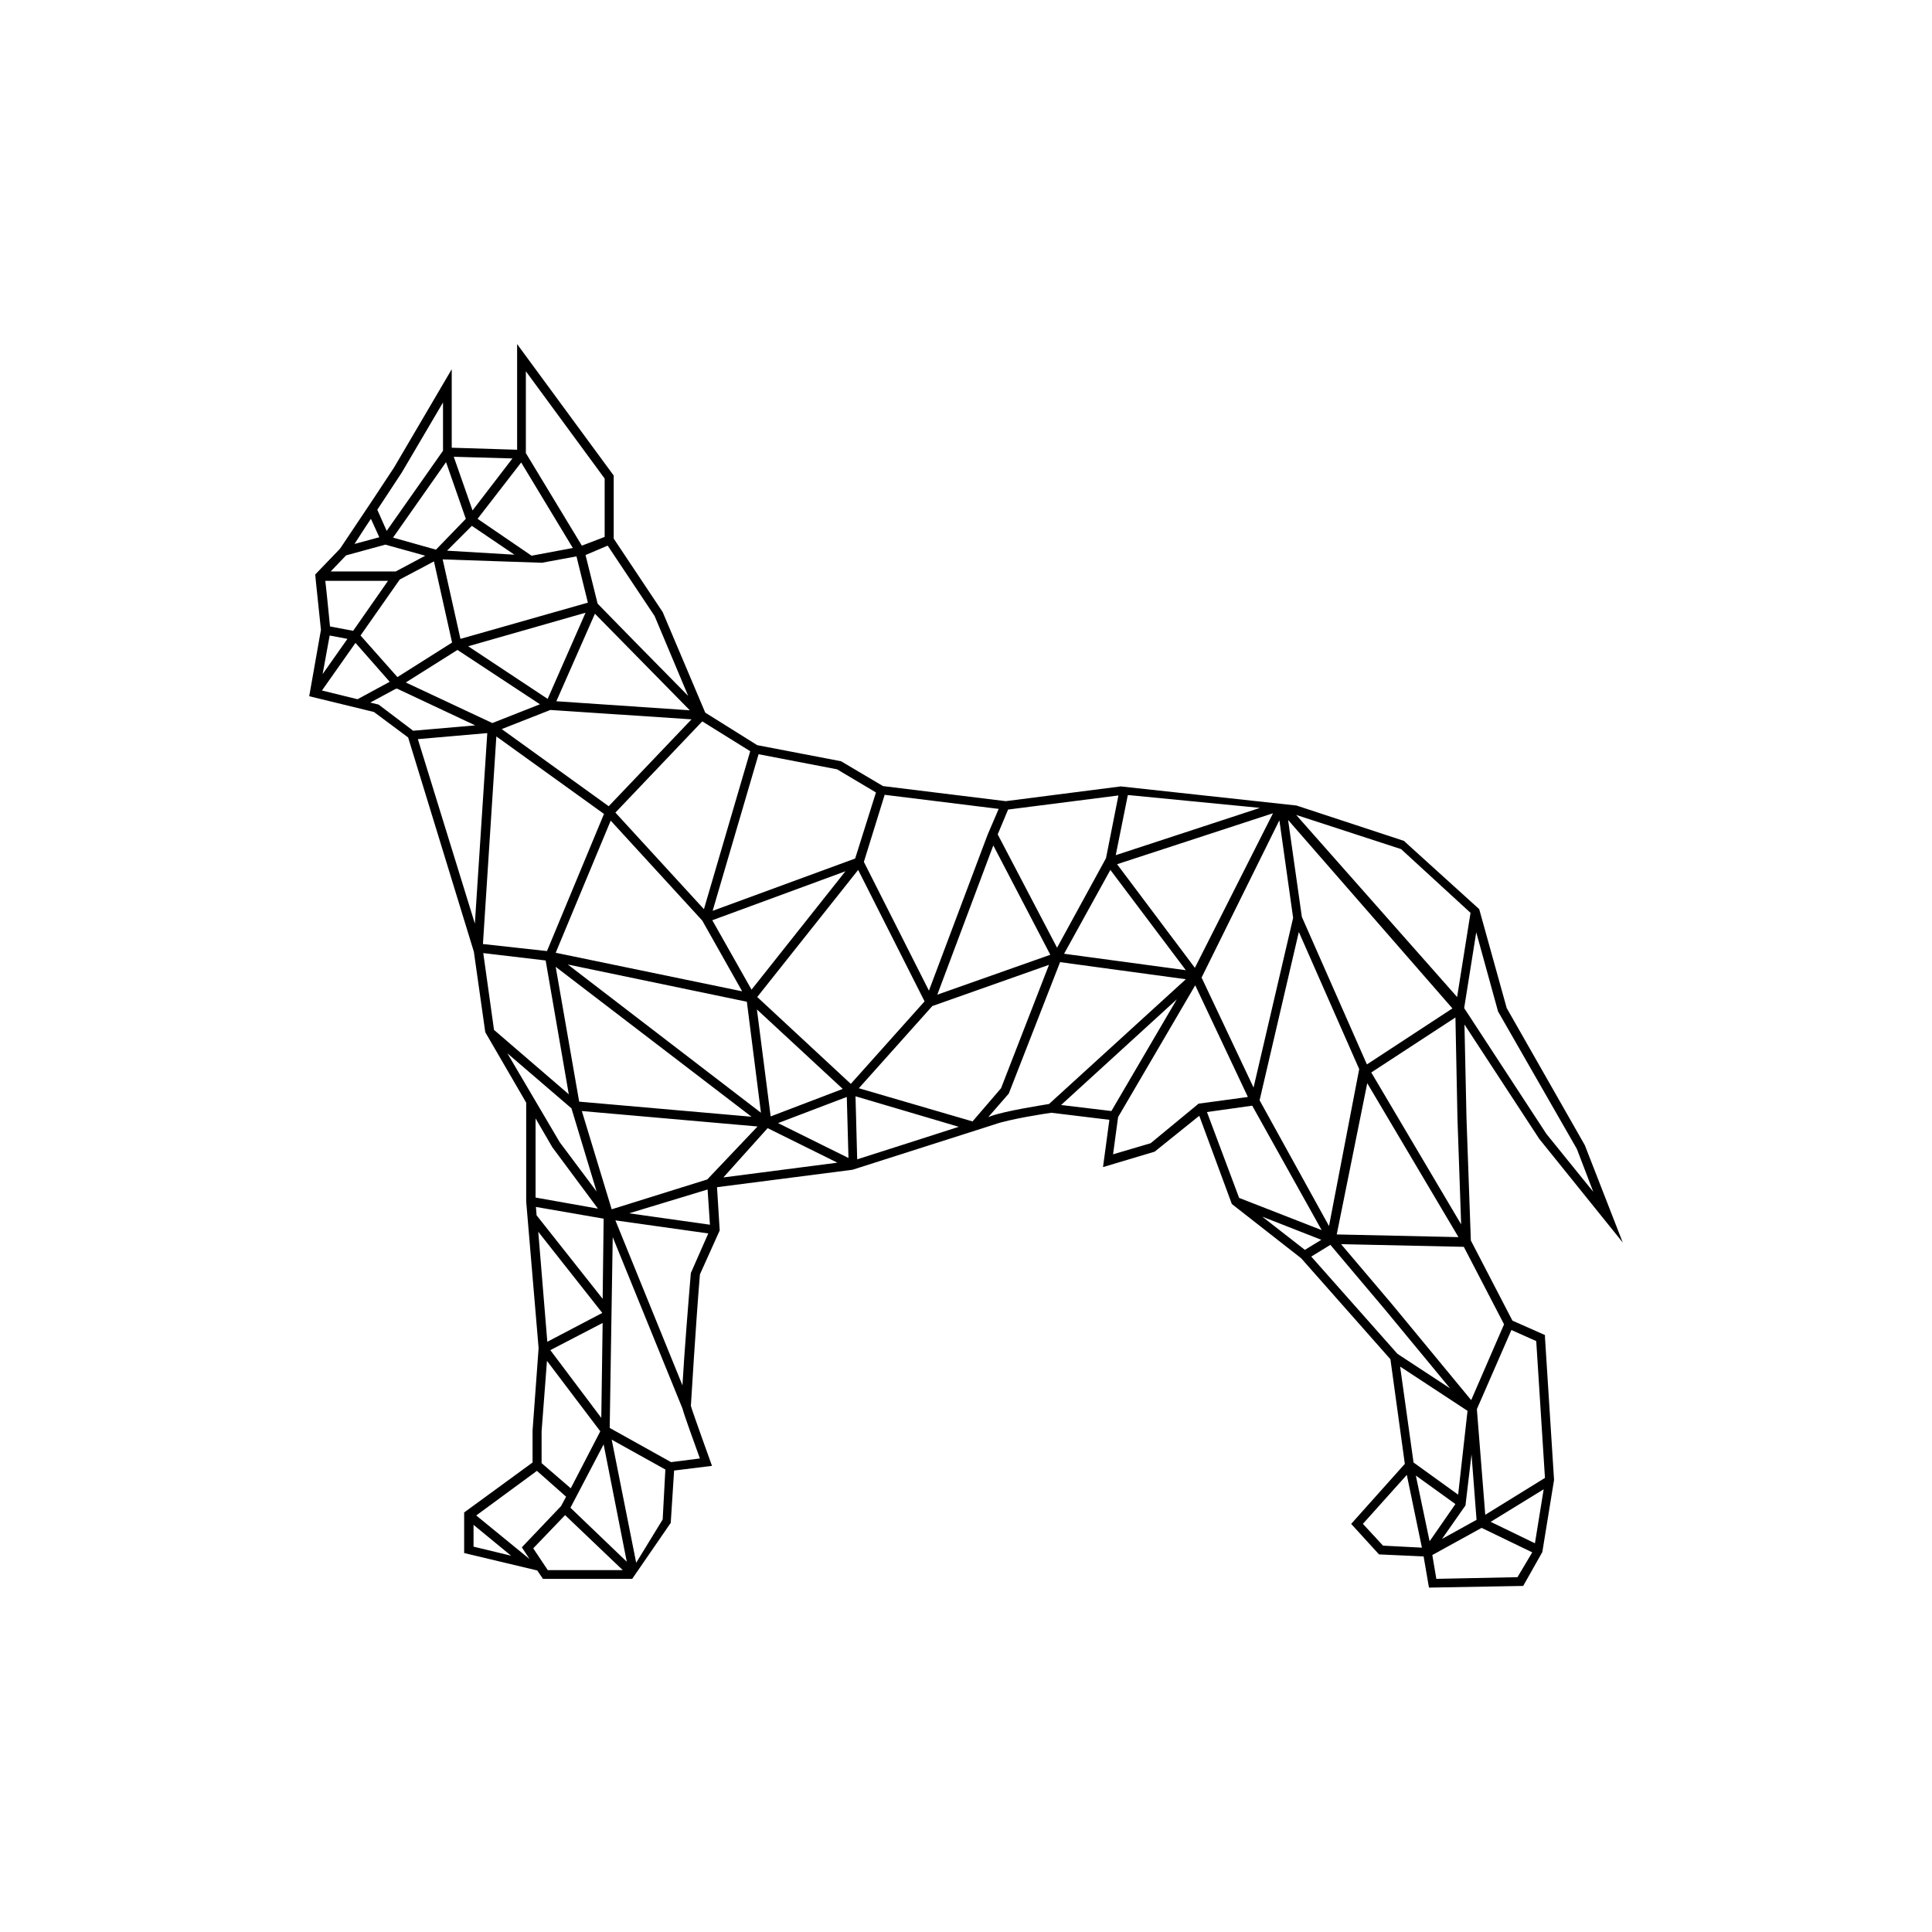
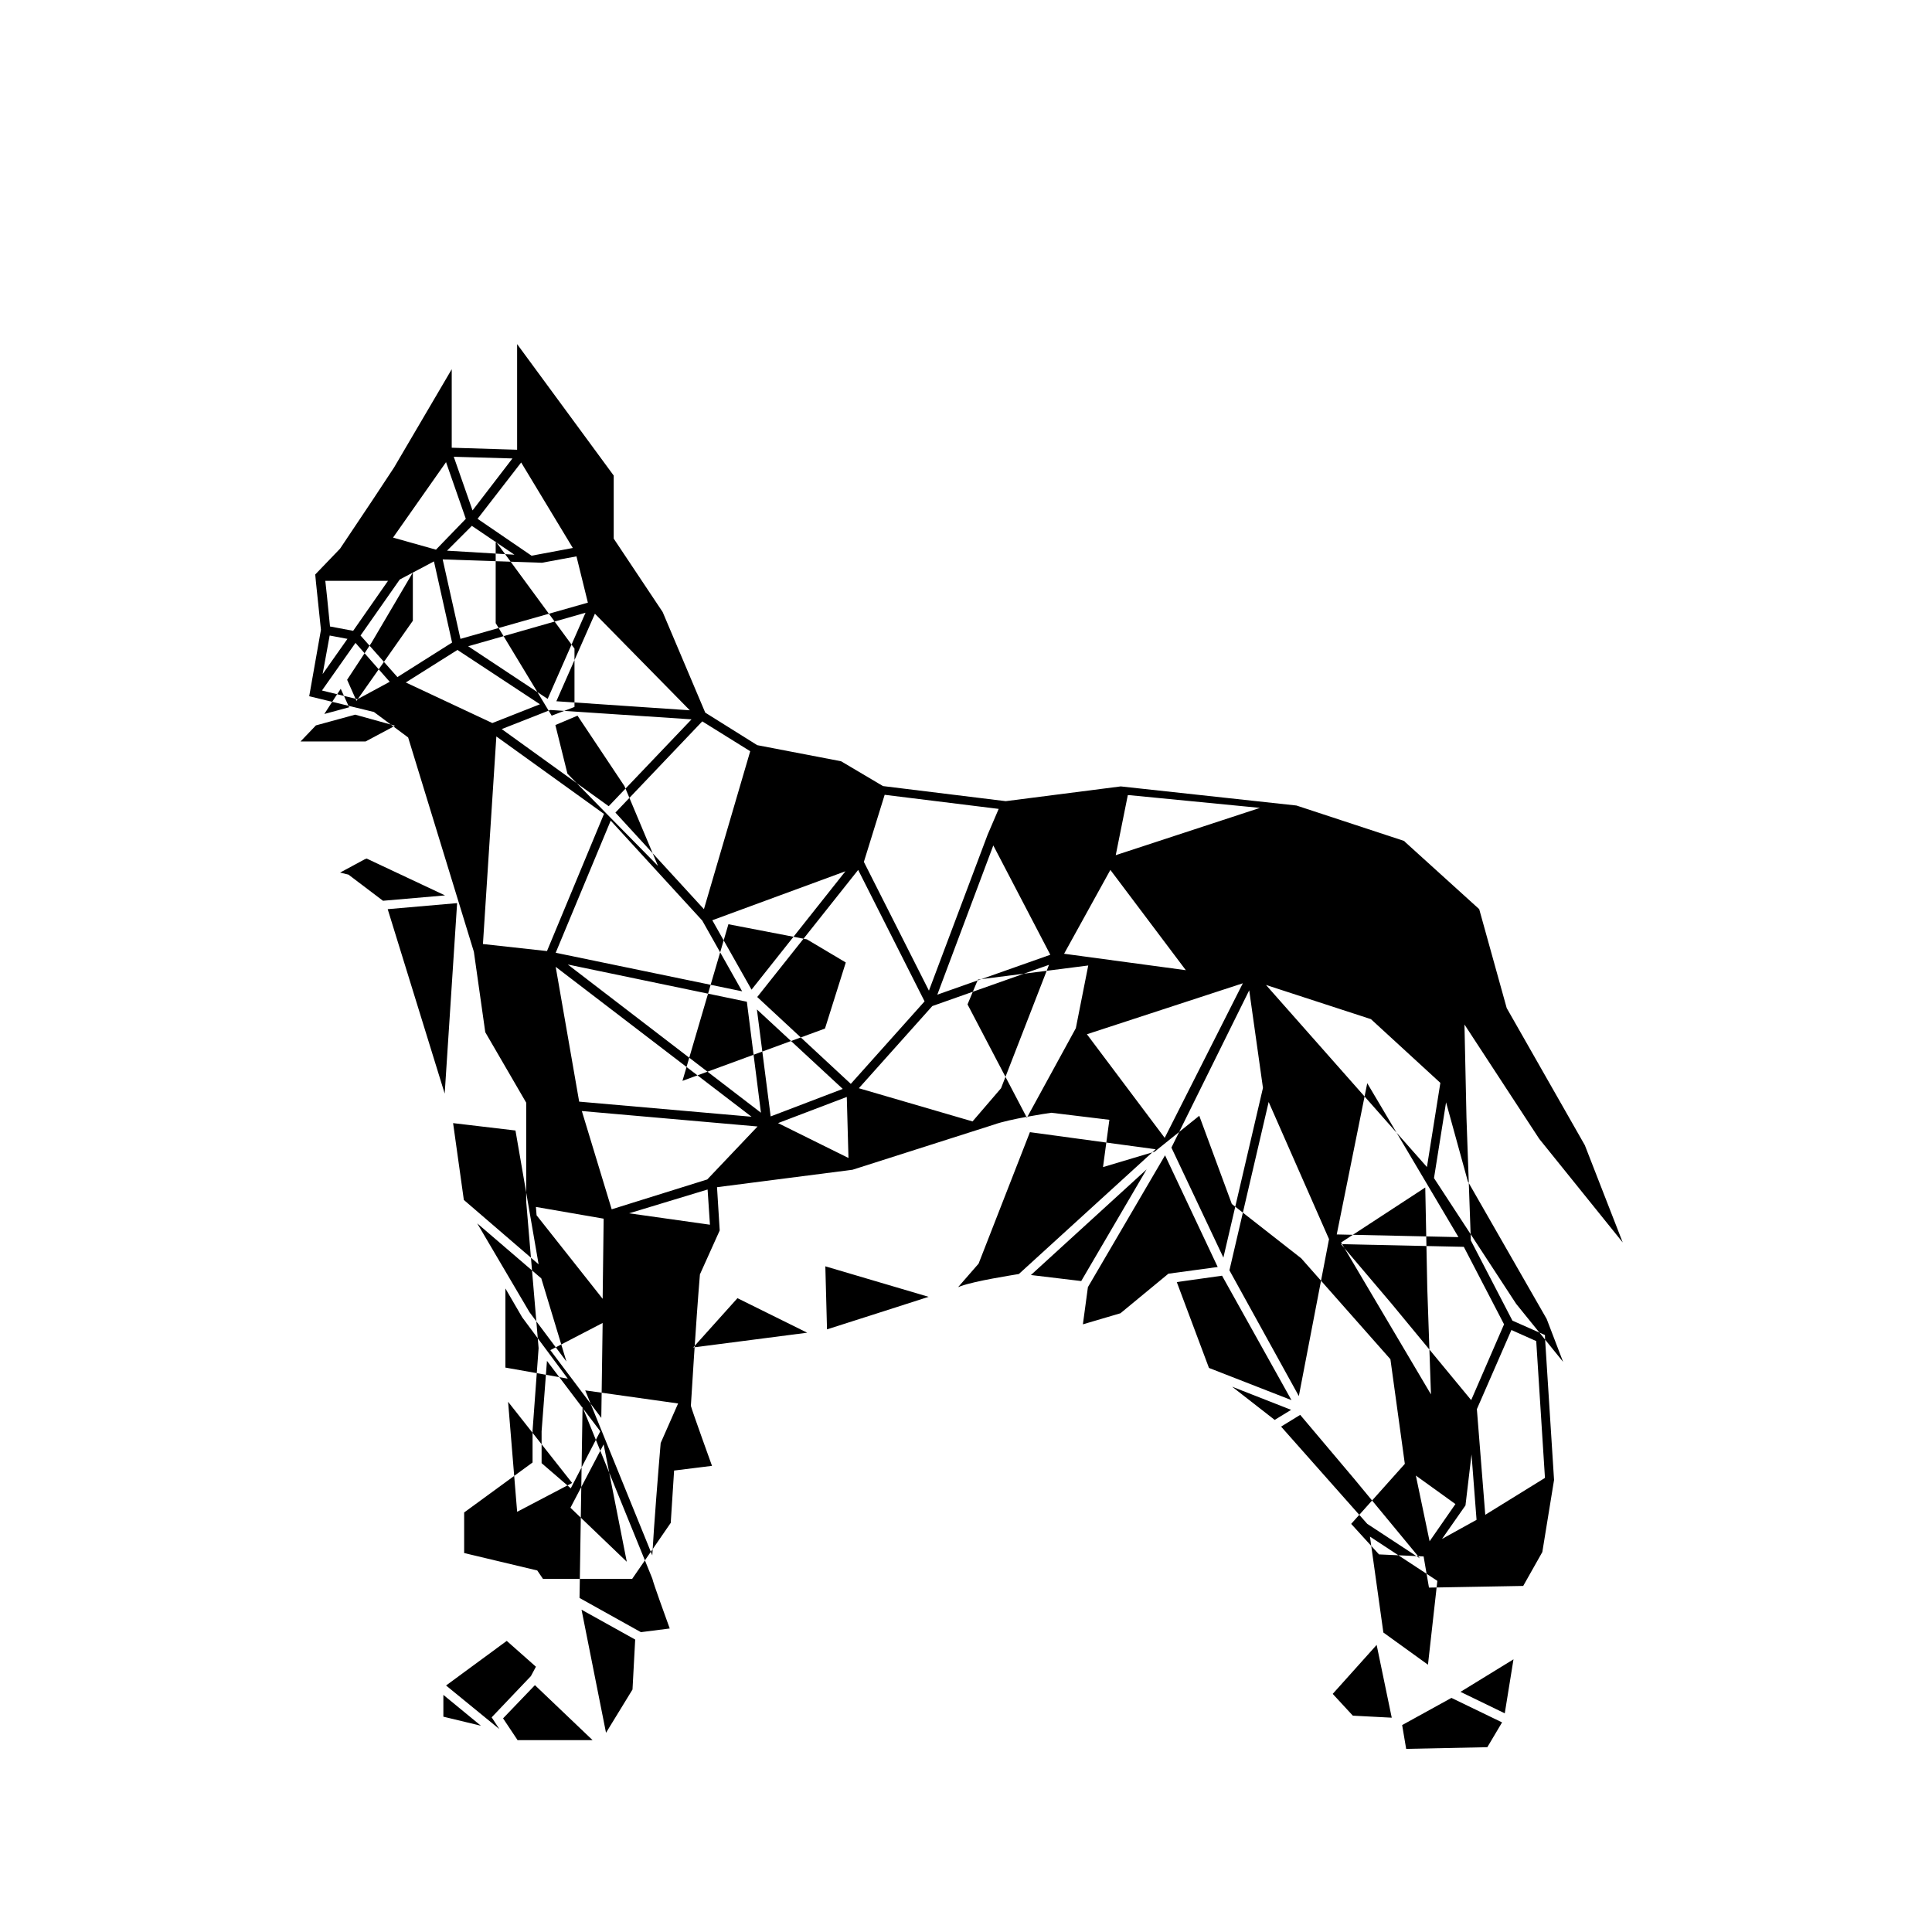
<svg xmlns="http://www.w3.org/2000/svg" fill="#000000" width="800px" height="800px" version="1.1" viewBox="144 144 512 512">
-   <path d="m553.43 497.8-8.621-3.82-11.02-21.242-1.156-32.438-0.535-24.797 19.816 30.305 22.129 27.461-10.043-25.773-20.707-36.348-7.289-26.219-19.816-17.953v-0.09l-28.609-9.414-46.57-5.066-30.484 3.91-32.527-4-11.109-6.578-22.219-4.266-13.773-8.621-11.285-26.66-12.973-19.457v-16.707l-25.598-34.84v27.996l-17.328-0.535v-20.797l-15.285 26.039-5.688 8.621-8.621 12.887-6.578 6.844 0.18 1.957 1.332 12.707-3.109 17.598 17.152 4.176 9.066 6.754 17.418 56.789 3.023 21.328 10.844 18.664v26.219l3.289 38.836-1.602 21.863v8.441l-18.129 13.242v10.754l19.375 4.621 1.512 2.223h23.641l10.219-14.84 0.891-13.863 10.043-1.246s-5.332-14.754-5.598-15.906c0 0 1.332-22.129 2.398-34.836l5.242-11.641-0.711-11.465 35.902-4.621s36.793-11.73 37.594-11.996c3.91-1.422 13.773-2.934 15.109-3.109l15.375 1.867-1.688 12.531 13.688-4.09 11.82-9.508 8.531 23.105 0.09 0.266 18.395 14.398 23.641 26.75 3.82 27.727-14.219 15.906 7.375 8.086 11.82 0.535 1.422 8.266 24.973-0.445 5.066-8.977 3.109-19.105-2.398-37.68zm0 37.859-15.82 9.777-2.223-27.996 9.152-20.973 6.578 2.934zm-34.215-0.621 10.488 7.555-6.844 9.863zm13.152 7.91 1.602-13.508 1.332 17.328-9.152 5.066zm10.223-47.992-8.711 20.086-21.062-25.508-13.418-15.82 32.527 0.711zm-255.06 36.793v-8.441l1.422-18.664 14.129 18.664-7.82 15.109zm16.441-4.977 6.133 31.105-14.93-14.309zm-14.129-24.973 13.863-7.199-0.355 25.152zm-3.82-37.949 17.953 3.109-0.266 21.238-17.508-22.129zm46.121 4.711-21.418-3.023 20.797-6.309zm-0.711-11.996-25.328 7.91-7.91-26.039 46.57 4.09zm-81.492-158.99 9.066-4.801 4.801 21.508-14.484 9.152-9.777-11.02zm46.832-6.133 3.023 12.266-33.77 9.598-4.711-21.062 26.305 0.891zm30.039 40.793-35.371-2.398 10.219-23.195c4.356 4.441 18.844 19.195 25.152 25.594zm44.613 42.301 17.598 34.836-19.551 21.863-24.797-23.02zm7.023-19.906 30.215 3.734-2.934 6.844-15.551 41.324-17.242-34.125zm43.898 42.391-29.949 10.574 14.84-39.547zm-133.21-67.809-21.062-13.949 31.105-8.887zm0.711 2.934 37.414 2.488-21.949 23.02-28.352-20.441zm15.996 29.328 24.262 26.484 10.574 18.75-49.414-10.219zm36.082 47.992 3.734 29.418-51.191-39.285zm2.664 2.043 22.75 21.062-19.105 7.289zm-1.422-5.242-10.398-18.395 35.281-12.977zm-12.617-21.332-23.461-25.594 23.02-24.172 12.707 7.91zm-61.5-101.58 11.285 7.644-17.863-1.066zm15.82 7.91-14.309-9.777 11.555-14.93 13.688 22.66zm-15.641-12-4.977-14.219 15.551 0.445zm-7.023-12.797 5.242 15.02-7.91 8.176-11.375-3.199zm-24.617 44.703-6.133-1.156-0.801-8-0.445-4.09h16.617zm-1.512 2.133-6.578 9.332 1.867-10.219zm2.133 1.066 9.066 10.309-8.531 4.621-9.422-2.312zm27.02 1.867 21.863 14.398-12.621 4.977-22.93-10.754zm38.836 43.457-15.109 36.348-16.973-1.867 3.555-55.012zm39.102 80.25-45.68-4-6.223-35.727zm7.023 1.688 18.219-6.934 0.445 16.176zm40.879-31.016 30.926-10.93-12.707 32.703-7.555 8.797-30.129-8.797zm67.188-9.508-32.262-4.356 12.266-22.219zm-15.375-46.391h0.355l34.66 3.379-38.215 12.531zm55.367 116.42 8.086-40.082 24.172 40.793zm7.996-45.059-17.242-39.102-3.644-25.684 43.547 49.945zm-24.883-66.562-20.707 40.969-20.617-27.461zm1.688 1.863 3.644 25.863-10.488 44.969-13.773-29.148zm5.156 29.594 15.996 36.348-8 41.59-18.395-33.324zm19.195 37.238 22.305-14.574 0.535 26.75 0.977 28.082zm54.48 20.262 4.356 11.375-12.441-15.375-21.777-33.324 3.199-20.086 5.777 20.973zm-28.176-62.562-3.555 22.305-42.656-48.258 27.816 9.066zm-96.602-14.488-12.973 23.73-15.73-30.039 2.754-6.578 29.238-3.734zm-60.965-17.418-5.512 17.508-37.77 13.863 12.176-41.504 20.797 4zm-58.656-46.746 8.887 21.152c-7.82-7.91-22.129-22.484-23.996-24.441l-3.199-12.887 5.867-2.488zm-13.242-36.438v15.465l-6.043 2.312-14.84-24.527v-21.684zm-53.766-1.598 10.93-18.574v12.797l-14.93 21.238-2.488-5.598zm-9.598 14.395 1.422-2.133 2.223 4.887-6.578 1.777zm-5.156 7.555 10.398-2.844 10.574 2.934-7.82 4.176h-17.238zm8.621 39.547-2.223-0.535 6.754-3.644v0.09l0.266-0.18 20.797 9.777-16.441 1.422zm10.398 9.156 18.395-1.602-3.289 50.48zm17.332 56.699 16.531 1.957 6.133 35.461-19.816-17.062zm23.371 41.145 6.664 22.039-9.777-13.062-13.863-23.551zm-5.066 10.312 12.086 16.262-16.531-2.934v-20.973zm-3.731 22.395 16.973 21.508-14.574 7.644zm-17.152 83.449v-5.777l9.953 8.176zm0.711-8.266 16.086-11.82 7.731 6.844-1.332 2.488-10.398 10.93 2.043 3.109zm19.02 14.574-3.91-5.867 8.441-8.797 15.285 14.574h-19.816zm23.371-2.043-6.488-32.617 14.219 7.91-0.711 13.242zm16.887-27.641-7.644 0.977-16.262-9.066 0.801-50.566 18.484 45.414c0.355 1.512 3.375 9.777 4.621 13.242zm-2.402-49.145c-0.621 7.289-1.777 21.684-2.223 29.773l-17.773-43.723 24.617 3.465zm8.621-25.328 11.73-13.062 18.484 9.152zm35.461-4.797-0.445-16.707 27.371 8.086c-9.152 2.93-22.66 7.285-26.926 8.621zm35.461-11.465c-0.18 0.09-0.445 0.18-0.711 0.266l5.422-6.223 13.598-34.836 33.328 4.531-36.258 33.059c-2.051 0.359-11.383 1.781-15.379 3.203zm18.574-2.934 30.66-27.996-17.328 29.594zm23.727 10.133-9.953 2.934 1.332-9.863 20.441-34.926 13.953 29.594-13.062 1.777zm14.93-8.266 11.996-1.688 18.395 32.973-21.863-8.531zm14.664 27.727 15.641 6.133-4.356 2.668zm12.977 10.574 5.066-3.109 14.398 17.062 17.328 20.973-13.953-9.152zm23.551 29.152 17.863 11.73-2.488 22.219-11.82-8.531zm-9.867 41.68 11.641-12.977 4 19.285-10.309-0.535zm40.973 14.129-21.508 0.445-1.066-6.309 13.062-7.199 13.418 6.488zm4.621-8.977-11.73-5.688 14.043-8.621z" />
+   <path d="m553.43 497.8-8.621-3.82-11.02-21.242-1.156-32.438-0.535-24.797 19.816 30.305 22.129 27.461-10.043-25.773-20.707-36.348-7.289-26.219-19.816-17.953v-0.09l-28.609-9.414-46.57-5.066-30.484 3.91-32.527-4-11.109-6.578-22.219-4.266-13.773-8.621-11.285-26.66-12.973-19.457v-16.707l-25.598-34.84v27.996l-17.328-0.535v-20.797l-15.285 26.039-5.688 8.621-8.621 12.887-6.578 6.844 0.18 1.957 1.332 12.707-3.109 17.598 17.152 4.176 9.066 6.754 17.418 56.789 3.023 21.328 10.844 18.664v26.219l3.289 38.836-1.602 21.863v8.441l-18.129 13.242v10.754l19.375 4.621 1.512 2.223h23.641l10.219-14.84 0.891-13.863 10.043-1.246s-5.332-14.754-5.598-15.906c0 0 1.332-22.129 2.398-34.836l5.242-11.641-0.711-11.465 35.902-4.621s36.793-11.73 37.594-11.996c3.91-1.422 13.773-2.934 15.109-3.109l15.375 1.867-1.688 12.531 13.688-4.09 11.82-9.508 8.531 23.105 0.09 0.266 18.395 14.398 23.641 26.75 3.82 27.727-14.219 15.906 7.375 8.086 11.82 0.535 1.422 8.266 24.973-0.445 5.066-8.977 3.109-19.105-2.398-37.68zm0 37.859-15.82 9.777-2.223-27.996 9.152-20.973 6.578 2.934zm-34.215-0.621 10.488 7.555-6.844 9.863zm13.152 7.91 1.602-13.508 1.332 17.328-9.152 5.066zm10.223-47.992-8.711 20.086-21.062-25.508-13.418-15.82 32.527 0.711zm-255.06 36.793v-8.441l1.422-18.664 14.129 18.664-7.82 15.109zm16.441-4.977 6.133 31.105-14.93-14.309zm-14.129-24.973 13.863-7.199-0.355 25.152zm-3.82-37.949 17.953 3.109-0.266 21.238-17.508-22.129zm46.121 4.711-21.418-3.023 20.797-6.309zm-0.711-11.996-25.328 7.91-7.91-26.039 46.57 4.09zm-81.492-158.99 9.066-4.801 4.801 21.508-14.484 9.152-9.777-11.02zm46.832-6.133 3.023 12.266-33.77 9.598-4.711-21.062 26.305 0.891zm30.039 40.793-35.371-2.398 10.219-23.195c4.356 4.441 18.844 19.195 25.152 25.594zm44.613 42.301 17.598 34.836-19.551 21.863-24.797-23.02zm7.023-19.906 30.215 3.734-2.934 6.844-15.551 41.324-17.242-34.125zm43.898 42.391-29.949 10.574 14.84-39.547zm-133.21-67.809-21.062-13.949 31.105-8.887zm0.711 2.934 37.414 2.488-21.949 23.02-28.352-20.441zm15.996 29.328 24.262 26.484 10.574 18.75-49.414-10.219zm36.082 47.992 3.734 29.418-51.191-39.285zm2.664 2.043 22.75 21.062-19.105 7.289zm-1.422-5.242-10.398-18.395 35.281-12.977zm-12.617-21.332-23.461-25.594 23.02-24.172 12.707 7.91zm-61.5-101.58 11.285 7.644-17.863-1.066zm15.82 7.91-14.309-9.777 11.555-14.93 13.688 22.66zm-15.641-12-4.977-14.219 15.551 0.445zm-7.023-12.797 5.242 15.02-7.91 8.176-11.375-3.199zm-24.617 44.703-6.133-1.156-0.801-8-0.445-4.09h16.617zm-1.512 2.133-6.578 9.332 1.867-10.219zm2.133 1.066 9.066 10.309-8.531 4.621-9.422-2.312zm27.02 1.867 21.863 14.398-12.621 4.977-22.93-10.754zm38.836 43.457-15.109 36.348-16.973-1.867 3.555-55.012zm39.102 80.25-45.68-4-6.223-35.727zm7.023 1.688 18.219-6.934 0.445 16.176zm40.879-31.016 30.926-10.93-12.707 32.703-7.555 8.797-30.129-8.797zm67.188-9.508-32.262-4.356 12.266-22.219zm-15.375-46.391h0.355l34.66 3.379-38.215 12.531zm55.367 116.42 8.086-40.082 24.172 40.793zzm-24.883-66.562-20.707 40.969-20.617-27.461zm1.688 1.863 3.644 25.863-10.488 44.969-13.773-29.148zm5.156 29.594 15.996 36.348-8 41.59-18.395-33.324zm19.195 37.238 22.305-14.574 0.535 26.75 0.977 28.082zm54.48 20.262 4.356 11.375-12.441-15.375-21.777-33.324 3.199-20.086 5.777 20.973zm-28.176-62.562-3.555 22.305-42.656-48.258 27.816 9.066zm-96.602-14.488-12.973 23.73-15.73-30.039 2.754-6.578 29.238-3.734zm-60.965-17.418-5.512 17.508-37.77 13.863 12.176-41.504 20.797 4zm-58.656-46.746 8.887 21.152c-7.82-7.91-22.129-22.484-23.996-24.441l-3.199-12.887 5.867-2.488zm-13.242-36.438v15.465l-6.043 2.312-14.84-24.527v-21.684zm-53.766-1.598 10.93-18.574v12.797l-14.93 21.238-2.488-5.598zm-9.598 14.395 1.422-2.133 2.223 4.887-6.578 1.777zm-5.156 7.555 10.398-2.844 10.574 2.934-7.82 4.176h-17.238zm8.621 39.547-2.223-0.535 6.754-3.644v0.09l0.266-0.18 20.797 9.777-16.441 1.422zm10.398 9.156 18.395-1.602-3.289 50.48zm17.332 56.699 16.531 1.957 6.133 35.461-19.816-17.062zm23.371 41.145 6.664 22.039-9.777-13.062-13.863-23.551zm-5.066 10.312 12.086 16.262-16.531-2.934v-20.973zm-3.731 22.395 16.973 21.508-14.574 7.644zm-17.152 83.449v-5.777l9.953 8.176zm0.711-8.266 16.086-11.82 7.731 6.844-1.332 2.488-10.398 10.93 2.043 3.109zm19.02 14.574-3.91-5.867 8.441-8.797 15.285 14.574h-19.816zm23.371-2.043-6.488-32.617 14.219 7.91-0.711 13.242zm16.887-27.641-7.644 0.977-16.262-9.066 0.801-50.566 18.484 45.414c0.355 1.512 3.375 9.777 4.621 13.242zm-2.402-49.145c-0.621 7.289-1.777 21.684-2.223 29.773l-17.773-43.723 24.617 3.465zm8.621-25.328 11.73-13.062 18.484 9.152zm35.461-4.797-0.445-16.707 27.371 8.086c-9.152 2.93-22.66 7.285-26.926 8.621zm35.461-11.465c-0.18 0.09-0.445 0.18-0.711 0.266l5.422-6.223 13.598-34.836 33.328 4.531-36.258 33.059c-2.051 0.359-11.383 1.781-15.379 3.203zm18.574-2.934 30.66-27.996-17.328 29.594zm23.727 10.133-9.953 2.934 1.332-9.863 20.441-34.926 13.953 29.594-13.062 1.777zm14.93-8.266 11.996-1.688 18.395 32.973-21.863-8.531zm14.664 27.727 15.641 6.133-4.356 2.668zm12.977 10.574 5.066-3.109 14.398 17.062 17.328 20.973-13.953-9.152zm23.551 29.152 17.863 11.73-2.488 22.219-11.82-8.531zm-9.867 41.68 11.641-12.977 4 19.285-10.309-0.535zm40.973 14.129-21.508 0.445-1.066-6.309 13.062-7.199 13.418 6.488zm4.621-8.977-11.73-5.688 14.043-8.621z" />
</svg>